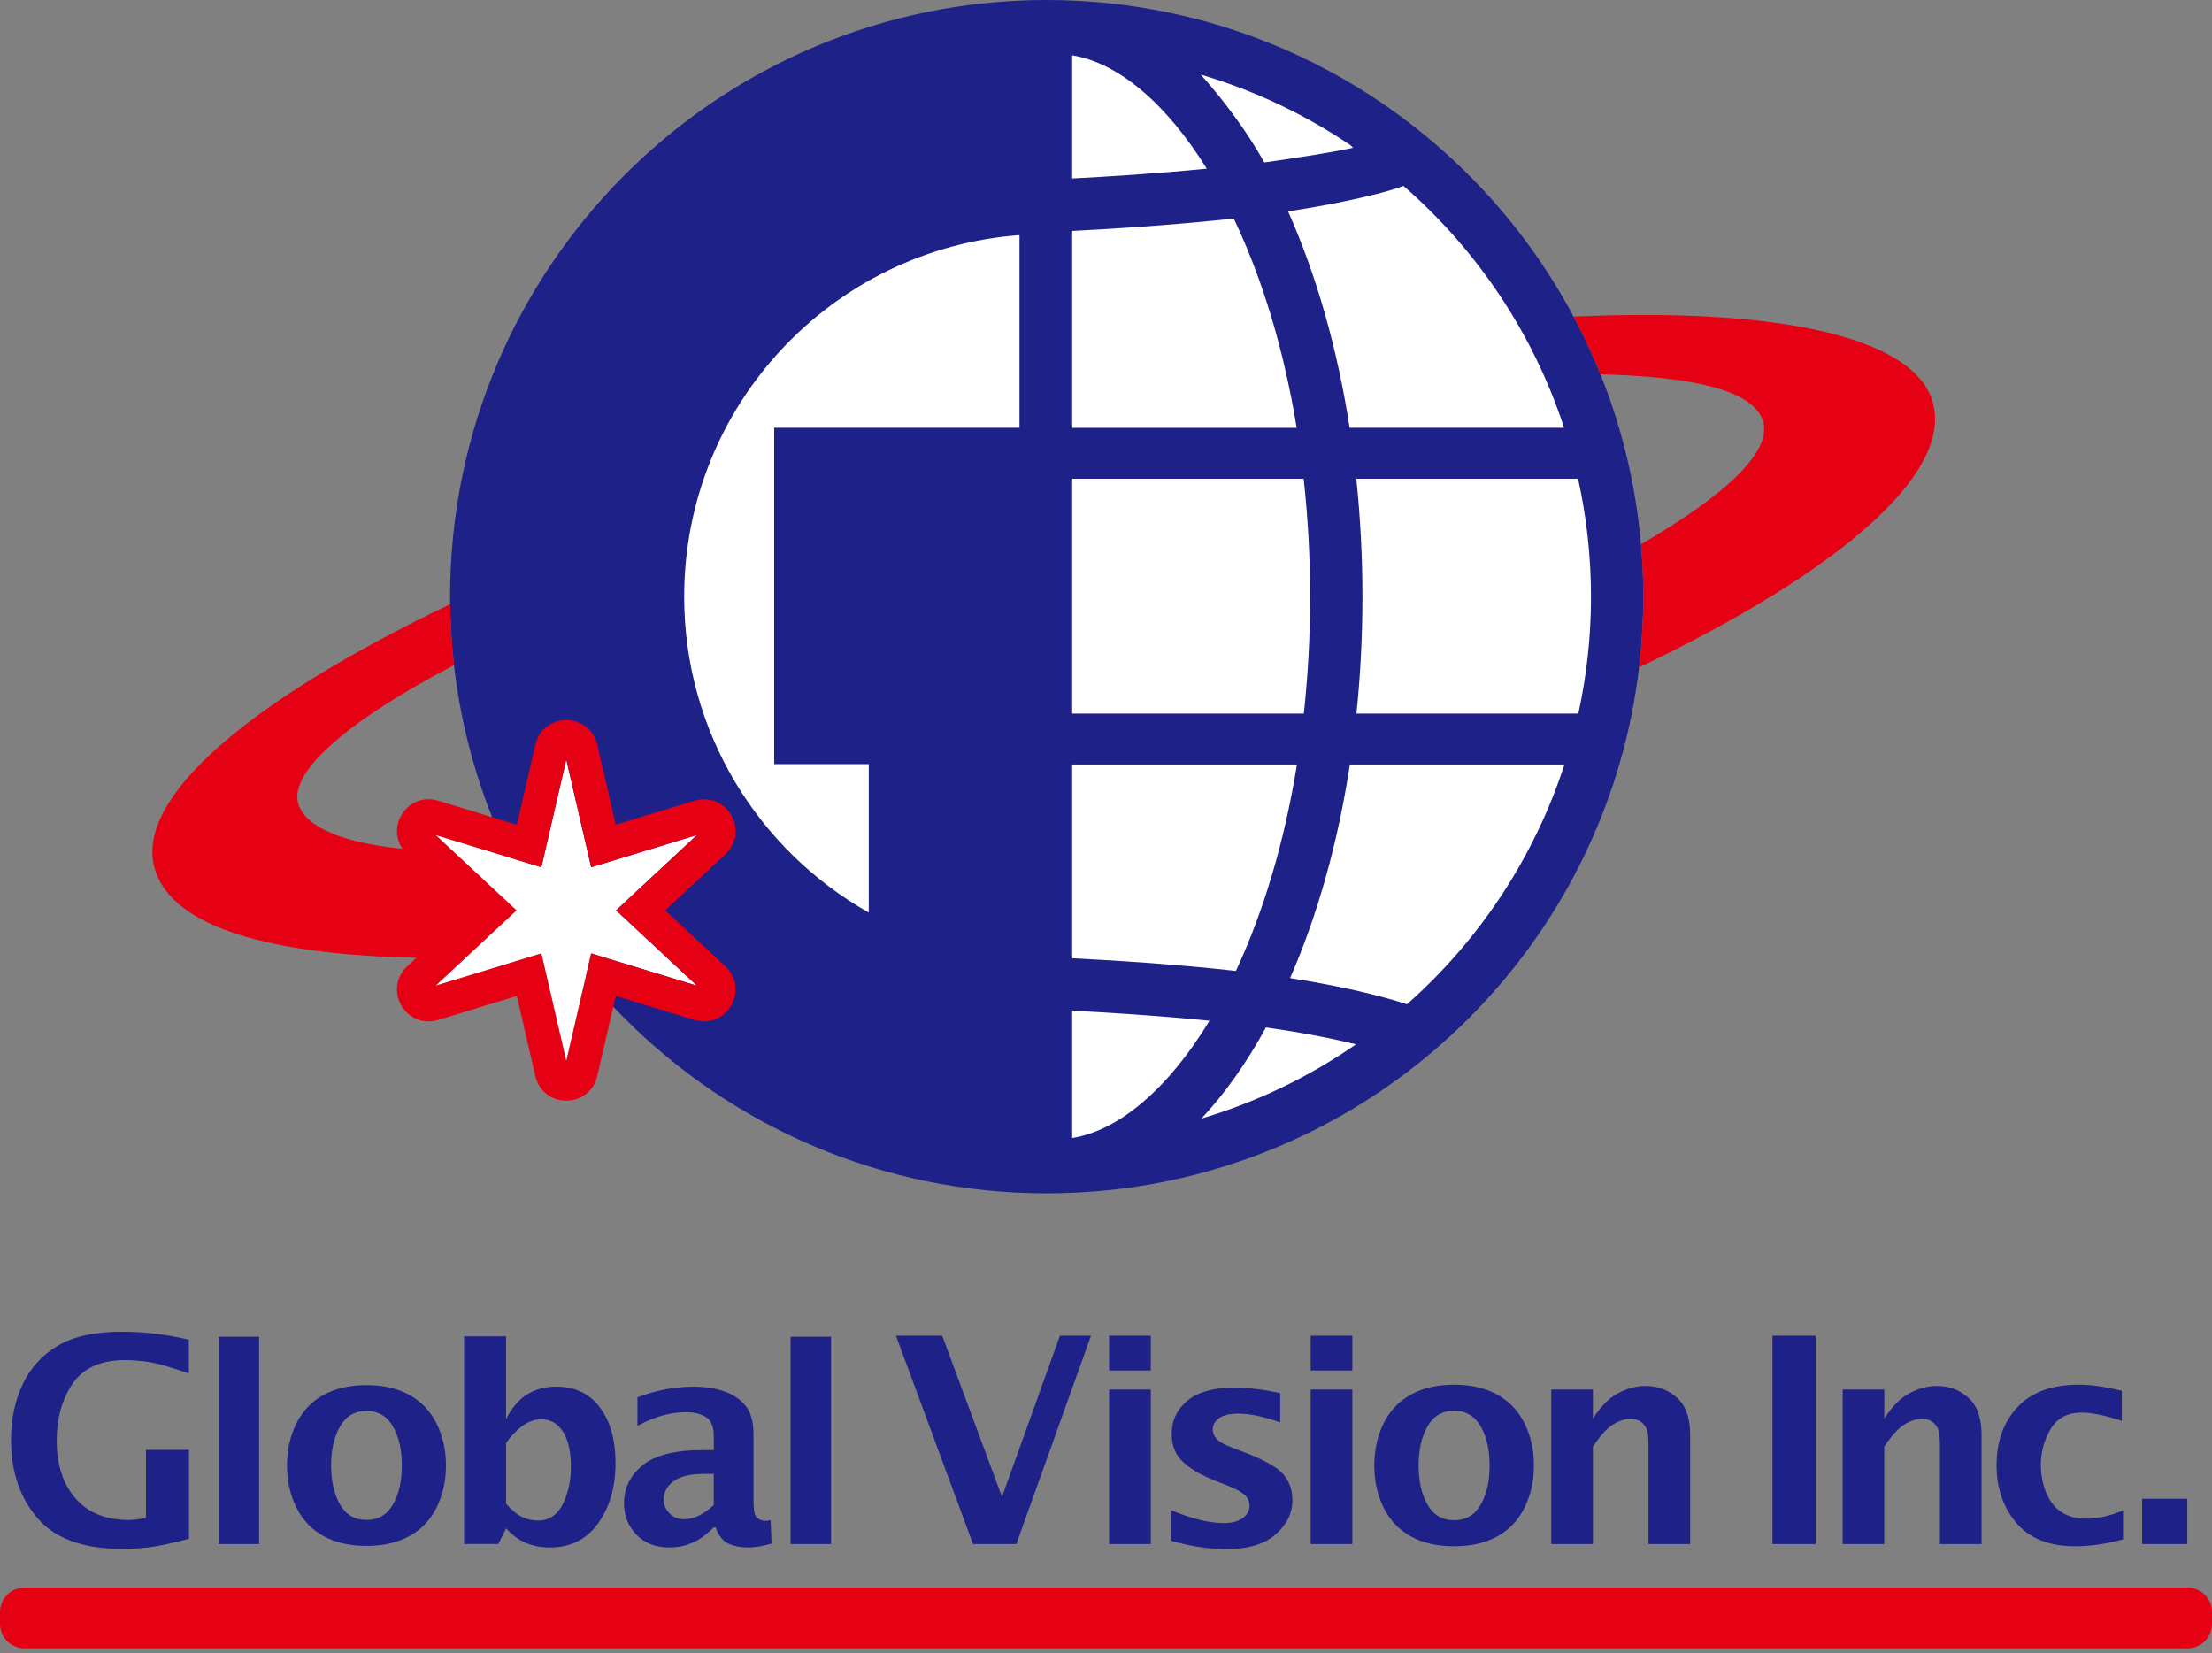
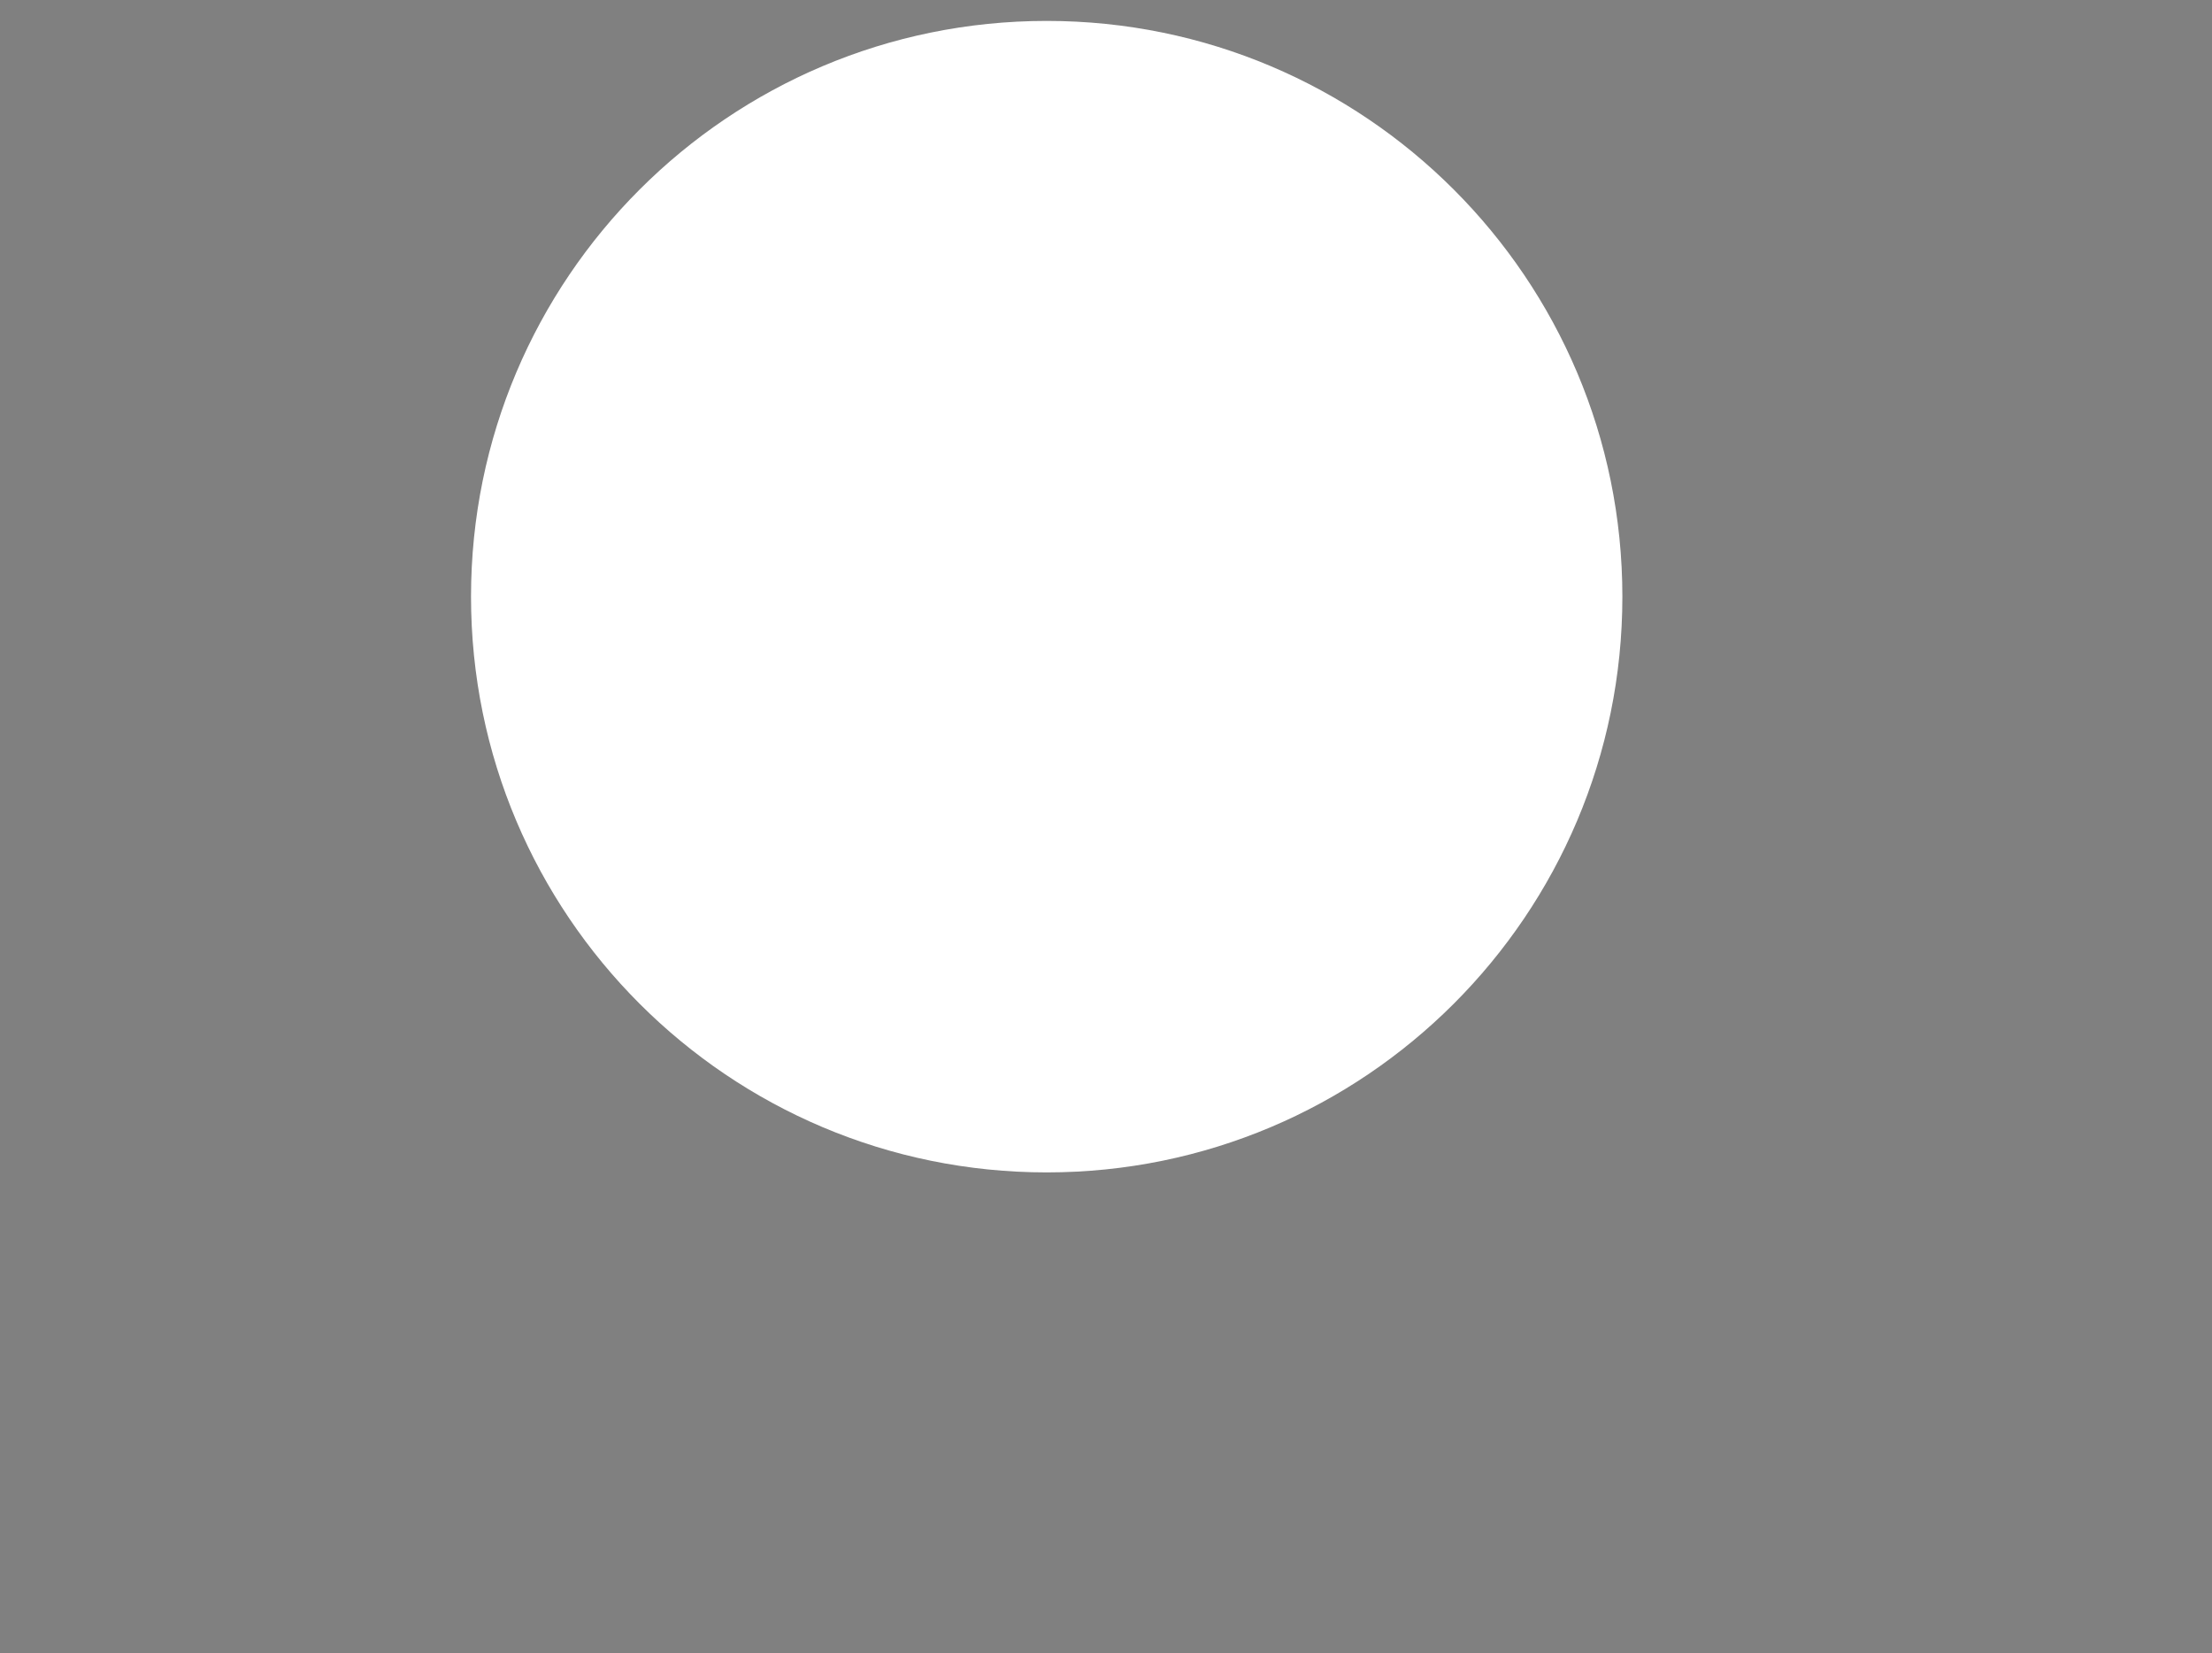
<svg xmlns="http://www.w3.org/2000/svg" width="95" height="71" viewBox="0 0 95 71" fill="none">
  <rect x="0" y="0" width="95" height="71" fill="#808080" stroke="none" />
-   <path d="M93.951 68.177H1.049C0.47 68.177 0 68.646 0 69.226V69.735C0 70.314 0.47 70.784 1.049 70.784H93.951C94.53 70.784 95 70.314 95 69.735V69.226C95 68.646 94.53 68.177 93.951 68.177Z" fill="#E60013" />
-   <path d="M8.116 66.08C7.323 66.284 6.746 66.407 6.385 66.449C6.022 66.491 5.64 66.512 5.236 66.512C3.572 66.512 2.362 66.071 1.606 65.189C0.851 64.308 0.472 63.19 0.472 61.838C0.472 60.954 0.638 60.16 0.97 59.453C1.302 58.747 1.804 58.193 2.479 57.791C3.153 57.389 4.065 57.189 5.218 57.189C6.19 57.189 7.154 57.303 8.11 57.53V58.976C7.305 58.701 6.728 58.536 6.376 58.485C6.024 58.432 5.688 58.407 5.368 58.407C4.328 58.407 3.578 58.743 3.121 59.415C2.663 60.087 2.435 60.902 2.435 61.858C2.435 62.902 2.705 63.732 3.246 64.348C3.785 64.964 4.545 65.273 5.525 65.273C5.736 65.273 5.985 65.243 6.268 65.183V62.261H8.116V66.082V66.08ZM9.388 66.304V57.403H11.126V66.304H9.388ZM41.788 66.304L38.48 57.36H40.467L43.033 64.279L45.521 57.36H46.856L43.649 66.304H41.788ZM33.954 66.304V57.403H35.693V66.304H33.954ZM50.292 66.161V64.85C51.177 65.22 51.935 65.406 52.563 65.406C52.898 65.406 53.164 65.336 53.364 65.195C53.563 65.054 53.663 64.874 53.663 64.657C53.663 64.468 53.588 64.308 53.44 64.179C53.29 64.055 53.064 63.932 52.757 63.81L52.153 63.569C51.528 63.319 51.066 63.043 50.768 62.74C50.47 62.442 50.322 62.054 50.322 61.575C50.322 60.999 50.547 60.523 50.996 60.148C51.446 59.773 52.132 59.586 53.053 59.586C53.593 59.586 54.236 59.664 54.982 59.822V61.079C54.264 60.828 53.671 60.704 53.199 60.704C52.829 60.704 52.55 60.767 52.364 60.894C52.178 61.022 52.087 61.185 52.087 61.387C52.087 61.545 52.147 61.684 52.268 61.804C52.385 61.925 52.598 62.044 52.908 62.16L53.428 62.36C54.286 62.686 54.848 63.003 55.114 63.308C55.376 63.618 55.506 63.989 55.506 64.42C55.506 64.981 55.265 65.471 54.784 65.892C54.303 66.313 53.603 66.522 52.683 66.522C51.901 66.522 51.104 66.401 50.29 66.16L50.292 66.161ZM66.623 66.304V59.669H68.412V60.92C68.734 60.407 69.091 60.046 69.482 59.835C69.873 59.624 70.27 59.517 70.673 59.517C71.198 59.517 71.647 59.685 72.023 60.022C72.4 60.359 72.588 60.89 72.588 61.615V66.305H70.799V62.057C70.799 61.694 70.766 61.449 70.699 61.32C70.631 61.191 70.541 61.094 70.427 61.026C70.312 60.96 70.185 60.926 70.044 60.926C69.798 60.926 69.542 61.007 69.277 61.17C69.011 61.333 68.722 61.653 68.412 62.127V66.304H66.623ZM76.123 66.304V57.36H77.984V66.304H76.123ZM79.138 66.304V59.669H80.927V60.92C81.249 60.407 81.606 60.046 81.997 59.835C82.388 59.624 82.785 59.517 83.188 59.517C83.713 59.517 84.162 59.685 84.538 60.022C84.914 60.359 85.103 60.89 85.103 61.615V66.305H83.314V62.057C83.314 61.694 83.281 61.449 83.214 61.32C83.148 61.191 83.056 61.094 82.941 61.026C82.826 60.96 82.698 60.926 82.557 60.926C82.311 60.926 82.055 61.007 81.79 61.17C81.525 61.333 81.236 61.653 80.925 62.127V66.304H79.136H79.138ZM91.179 66.104C90.446 66.302 89.763 66.401 89.129 66.401C88.005 66.401 87.16 66.065 86.596 65.396C86.029 64.724 85.747 63.902 85.747 62.926C85.747 61.903 86.046 61.07 86.644 60.427C87.241 59.784 88.119 59.463 89.279 59.463C89.813 59.463 90.428 59.55 91.125 59.723V61.016C90.406 60.778 89.832 60.659 89.405 60.659C88.797 60.659 88.352 60.894 88.072 61.363C87.791 61.832 87.65 62.349 87.65 62.913C87.65 63.347 87.731 63.753 87.893 64.131C88.055 64.507 88.281 64.783 88.572 64.957C88.863 65.13 89.189 65.216 89.553 65.216C90.079 65.216 90.62 65.099 91.179 64.865V66.104ZM91.999 66.304V64.363H93.939V66.304H91.999ZM15.737 66.385C15.023 66.385 14.411 66.245 13.899 65.966C13.389 65.688 12.999 65.277 12.729 64.736C12.461 64.195 12.326 63.593 12.326 62.932C12.326 62.271 12.458 61.676 12.723 61.137C12.989 60.598 13.377 60.187 13.89 59.904C14.403 59.621 15.019 59.48 15.737 59.48C16.454 59.48 17.075 59.621 17.586 59.904C18.097 60.187 18.486 60.598 18.753 61.137C19.02 61.676 19.153 62.274 19.153 62.932C19.153 63.59 19.018 64.195 18.75 64.736C18.482 65.277 18.091 65.688 17.58 65.966C17.069 66.245 16.454 66.385 15.737 66.385ZM15.737 65.271C16.242 65.271 16.622 65.049 16.877 64.606C17.132 64.162 17.259 63.605 17.259 62.931C17.259 62.256 17.132 61.703 16.877 61.258C16.622 60.813 16.243 60.59 15.737 60.59C15.23 60.59 14.857 60.813 14.602 61.258C14.348 61.703 14.22 62.261 14.22 62.931C14.22 63.6 14.348 64.162 14.602 64.606C14.857 65.049 15.235 65.271 15.737 65.271ZM19.932 66.302V57.388H21.733V60.948C21.961 60.481 22.255 60.13 22.614 59.896C22.974 59.663 23.398 59.546 23.887 59.546C24.699 59.546 25.326 59.847 25.77 60.448C26.214 61.049 26.435 61.84 26.435 62.818C26.435 63.854 26.187 64.717 25.692 65.411C25.196 66.104 24.504 66.452 23.617 66.452C23.37 66.452 23.139 66.425 22.927 66.371C22.716 66.317 22.517 66.236 22.331 66.127C22.145 66.019 21.946 65.854 21.735 65.634L21.401 66.302H19.935H19.932ZM21.733 64.576C21.982 64.856 22.216 65.046 22.434 65.147C22.653 65.247 22.874 65.297 23.1 65.297C23.579 65.297 23.936 65.061 24.17 64.591C24.404 64.12 24.52 63.581 24.52 62.971C24.52 62.361 24.408 61.847 24.185 61.488C23.961 61.127 23.644 60.947 23.232 60.947C22.974 60.947 22.716 61.038 22.457 61.219C22.198 61.402 21.957 61.65 21.735 61.961V64.575L21.733 64.576ZM30.653 65.59C30.397 65.839 30.174 66.017 29.985 66.125C29.796 66.233 29.6 66.314 29.396 66.37C29.192 66.425 28.975 66.451 28.747 66.451C28.159 66.451 27.686 66.268 27.331 65.901C26.976 65.533 26.799 65.084 26.799 64.55C26.799 63.902 27.065 63.359 27.597 62.923C28.127 62.489 28.989 62.271 30.18 62.271H30.655V61.67C30.655 61.266 30.543 60.993 30.318 60.852C30.093 60.712 29.808 60.643 29.464 60.643C28.782 60.643 28.087 60.839 27.376 61.231V60.004C28.183 59.7 28.984 59.547 29.781 59.547C30.27 59.547 30.707 59.613 31.092 59.745C31.477 59.877 31.785 60.082 32.016 60.361C32.246 60.64 32.362 61.056 32.362 61.609V64.532C32.362 64.889 32.417 65.108 32.526 65.189C32.637 65.27 32.745 65.309 32.855 65.309C32.919 65.309 32.998 65.301 33.096 65.285L33.138 66.283C32.76 66.395 32.426 66.451 32.134 66.451C31.806 66.451 31.521 66.395 31.283 66.286C31.044 66.175 30.86 65.944 30.733 65.59H30.655H30.653ZM30.653 64.634V63.293H30.232C29.651 63.293 29.218 63.397 28.933 63.603C28.648 63.81 28.506 64.068 28.506 64.377C28.506 64.63 28.593 64.837 28.765 64.999C28.938 65.16 29.14 65.241 29.372 65.241C29.581 65.241 29.792 65.19 30.006 65.088C30.22 64.987 30.436 64.835 30.652 64.634H30.653ZM47.633 58.852V57.36H49.423V58.852H47.633ZM47.633 66.304V59.669H49.423V66.304H47.633ZM62.447 66.401C61.729 66.401 61.115 66.262 60.601 65.981C60.087 65.701 59.696 65.289 59.426 64.745C59.156 64.201 59.022 63.597 59.022 62.932C59.022 62.267 59.155 61.67 59.42 61.128C59.685 60.586 60.076 60.174 60.592 59.889C61.107 59.604 61.726 59.463 62.447 59.463C63.168 59.463 63.791 59.606 64.305 59.889C64.819 60.174 65.21 60.586 65.477 61.128C65.745 61.67 65.878 62.271 65.878 62.932C65.878 63.593 65.743 64.201 65.474 64.745C65.204 65.289 64.811 65.701 64.299 65.981C63.785 66.262 63.168 66.401 62.447 66.401ZM62.447 65.283C62.955 65.283 63.337 65.06 63.592 64.615C63.848 64.17 63.975 63.609 63.975 62.932C63.975 62.255 63.848 61.699 63.592 61.252C63.336 60.806 62.955 60.581 62.447 60.581C61.939 60.581 61.564 60.804 61.308 61.252C61.052 61.699 60.925 62.259 60.925 62.932C60.925 63.605 61.052 64.17 61.308 64.615C61.564 65.06 61.944 65.283 62.447 65.283ZM56.29 58.852V57.36H58.079V58.852H56.29ZM56.29 66.304V59.669H58.079V66.304H56.29Z" fill="#1E2188" />
  <path d="M44.953 50.346C58.607 50.346 69.677 39.276 69.677 25.622C69.677 11.967 58.607 0.898 44.953 0.898C31.298 0.898 20.229 11.967 20.229 25.622C20.229 39.276 31.298 50.346 44.953 50.346Z" fill="white" />
-   <path d="M70.567 24.967C70.567 24.92 70.564 24.874 70.562 24.829C70.558 24.657 70.552 24.484 70.543 24.313C70.541 24.274 70.538 24.235 70.535 24.197C70.525 24.018 70.514 23.84 70.501 23.662C70.499 23.635 70.496 23.609 70.493 23.584C70.478 23.392 70.462 23.2 70.442 23.01C70.442 23.001 70.441 22.992 70.439 22.983C69.34 12.233 61.594 3.454 51.378 0.815C51.352 0.808 51.325 0.802 51.3 0.796C51.135 0.754 50.969 0.713 50.803 0.674C50.745 0.661 50.689 0.649 50.632 0.635C50.495 0.604 50.359 0.574 50.221 0.545C50.137 0.527 50.052 0.511 49.968 0.494C49.857 0.472 49.748 0.451 49.637 0.43C49.527 0.409 49.418 0.39 49.309 0.372C49.222 0.357 49.135 0.342 49.048 0.328C48.916 0.307 48.784 0.286 48.651 0.267C48.585 0.258 48.519 0.249 48.453 0.238C48.3 0.217 48.147 0.198 47.994 0.18C47.948 0.174 47.9 0.169 47.854 0.163C47.683 0.144 47.512 0.126 47.341 0.111C47.31 0.108 47.28 0.105 47.248 0.103C47.062 0.087 46.875 0.072 46.688 0.06C46.671 0.06 46.653 0.058 46.637 0.057C46.438 0.043 46.238 0.033 46.038 0.024C46.035 0.024 46.033 0.024 46.03 0.024C46.023 0.024 46.017 0.024 46.009 0.024C45.843 0.016 45.675 0.01 45.507 0.007C45.323 0.003 45.137 0 44.953 0C30.802 0 19.33 11.472 19.33 25.623C19.33 39.774 30.802 51.246 44.953 51.246C45.138 51.246 45.323 51.243 45.507 51.239C45.675 51.236 45.841 51.23 46.009 51.222C46.017 51.222 46.023 51.222 46.03 51.222C46.033 51.222 46.035 51.222 46.038 51.222C46.238 51.213 46.438 51.203 46.637 51.189C46.653 51.189 46.671 51.188 46.688 51.186C46.875 51.174 47.062 51.159 47.248 51.143C47.28 51.14 47.31 51.137 47.341 51.135C47.512 51.119 47.684 51.102 47.854 51.083C47.9 51.077 47.948 51.072 47.994 51.066C48.147 51.048 48.3 51.029 48.453 51.008C48.519 50.999 48.585 50.99 48.651 50.981C48.784 50.961 48.916 50.942 49.048 50.919C49.135 50.906 49.222 50.891 49.309 50.876C49.418 50.856 49.527 50.837 49.637 50.818C49.748 50.797 49.858 50.776 49.968 50.753C50.052 50.737 50.137 50.719 50.221 50.702C50.359 50.674 50.495 50.644 50.632 50.612C50.689 50.599 50.745 50.587 50.803 50.573C50.969 50.534 51.134 50.494 51.298 50.452C51.325 50.444 51.352 50.438 51.378 50.431C61.593 47.792 69.338 39.013 70.438 28.265C70.438 28.256 70.439 28.247 70.441 28.238C70.46 28.047 70.477 27.856 70.492 27.665C70.493 27.638 70.496 27.613 70.499 27.586C70.513 27.408 70.523 27.229 70.534 27.051C70.535 27.012 70.54 26.973 70.541 26.933C70.55 26.762 70.556 26.59 70.561 26.417C70.561 26.371 70.565 26.326 70.565 26.279C70.571 26.062 70.574 25.843 70.574 25.625C70.574 25.406 70.571 25.187 70.565 24.97L70.567 24.967ZM43.784 18.369H33.25V32.814H37.311V39.187C32.579 36.515 29.384 31.441 29.384 25.622C29.384 17.416 35.731 10.694 43.784 10.096V18.369ZM67.174 18.369H57.963C57.438 14.981 56.543 11.824 55.319 9.076C57.598 8.74 59.729 8.223 60.271 7.979C63.43 10.726 65.845 14.304 67.174 18.369ZM51.619 3.217C53.915 3.902 56.063 4.927 58.004 6.239C58.038 6.275 58.076 6.31 58.109 6.346C57.238 6.539 55.644 6.789 54.3 6.975C53.536 5.603 52.467 4.197 51.577 3.213C51.591 3.213 51.606 3.216 51.619 3.217ZM46.047 2.375C48.021 2.693 50.091 4.44 51.827 7.243C49.686 7.455 47.491 7.59 46.047 7.664V2.375ZM46.047 9.917C47.71 9.833 50.441 9.665 52.986 9.383C54.232 11.998 55.148 15.058 55.689 18.371H46.047V9.917ZM46.047 20.558H55.989C56.171 22.205 56.266 23.9 56.266 25.623C56.266 27.346 56.174 29.011 55.996 30.643H46.047V20.558ZM46.047 32.83H55.701C55.173 36.094 54.286 39.109 53.079 41.694C50.507 41.404 47.729 41.235 46.047 41.15V32.83ZM46.047 48.87V43.4C47.516 43.477 49.767 43.615 51.944 43.833C50.188 46.734 48.069 48.547 46.047 48.87ZM51.597 48.035C52.595 46.974 53.528 45.66 54.37 44.121C56.025 44.353 57.313 44.62 58.236 44.846C56.228 46.238 53.993 47.323 51.597 48.035ZM60.428 43.126C59.743 42.901 58.08 42.417 55.406 42.002C56.594 39.284 57.463 36.17 57.974 32.83H67.189C65.884 36.846 63.52 40.389 60.427 43.126H60.428ZM67.784 30.643H58.256C58.426 29.006 58.513 27.327 58.513 25.623C58.513 23.919 58.423 22.21 58.25 20.558H67.775C68.136 22.19 68.329 23.885 68.329 25.623C68.329 27.361 68.141 29.024 67.786 30.643H67.784Z" fill="#1E2188" />
-   <path d="M23.249 40.943L24.319 45.57L25.389 40.943L29.934 42.329L26.459 39.092L29.934 35.856L25.389 37.242L24.319 32.615L23.249 37.242L18.705 35.856L22.179 39.092L18.705 42.329L23.249 40.943Z" fill="white" />
-   <path d="M70.396 28.656C70.513 27.661 70.576 26.648 70.576 25.622C70.576 24.878 70.54 24.099 70.478 23.371C74.116 21.264 76.075 19.399 75.73 18.13C75.341 16.695 72.479 16.168 68.736 16.074C68.394 15.224 68.009 14.397 67.582 13.597C76.296 13.2 82.236 14.445 83.013 17.292C83.852 20.37 78.925 24.588 70.396 28.657V28.656ZM28.57 39.092L31.154 36.687C31.629 36.245 31.729 35.571 31.405 35.008C31.082 34.446 30.446 34.196 29.826 34.384L26.445 35.415L25.65 31.976C25.503 31.344 24.97 30.92 24.321 30.92C23.672 30.92 23.139 31.344 22.992 31.976L22.196 35.415L18.816 34.384C18.195 34.196 17.56 34.446 17.236 35.008C16.966 35.477 16.992 36.022 17.283 36.448C14.804 36.202 13.126 35.552 12.811 34.522C12.377 33.097 15.168 30.821 19.499 28.563C19.4 27.703 19.345 26.831 19.334 25.947C10.794 30.034 5.785 34.234 6.638 37.279C7.36 39.855 11.711 41.003 17.884 41.129L17.488 41.497C17.013 41.939 16.913 42.615 17.236 43.177C17.56 43.739 18.195 43.989 18.816 43.8L22.196 42.77L22.992 46.21C23.139 46.842 23.672 47.266 24.321 47.266C24.97 47.266 25.503 46.842 25.65 46.21L26.445 42.77L29.826 43.8C30.446 43.989 31.082 43.739 31.405 43.177C31.729 42.615 31.629 41.941 31.154 41.497L28.57 39.092ZM25.391 40.943L24.321 45.57L23.251 40.943L18.706 42.329L22.181 39.092L18.706 35.856L23.251 37.242L24.321 32.615L25.391 37.242L29.935 35.856L26.46 39.092L29.935 42.329L25.391 40.943Z" fill="#E60013" />
</svg>